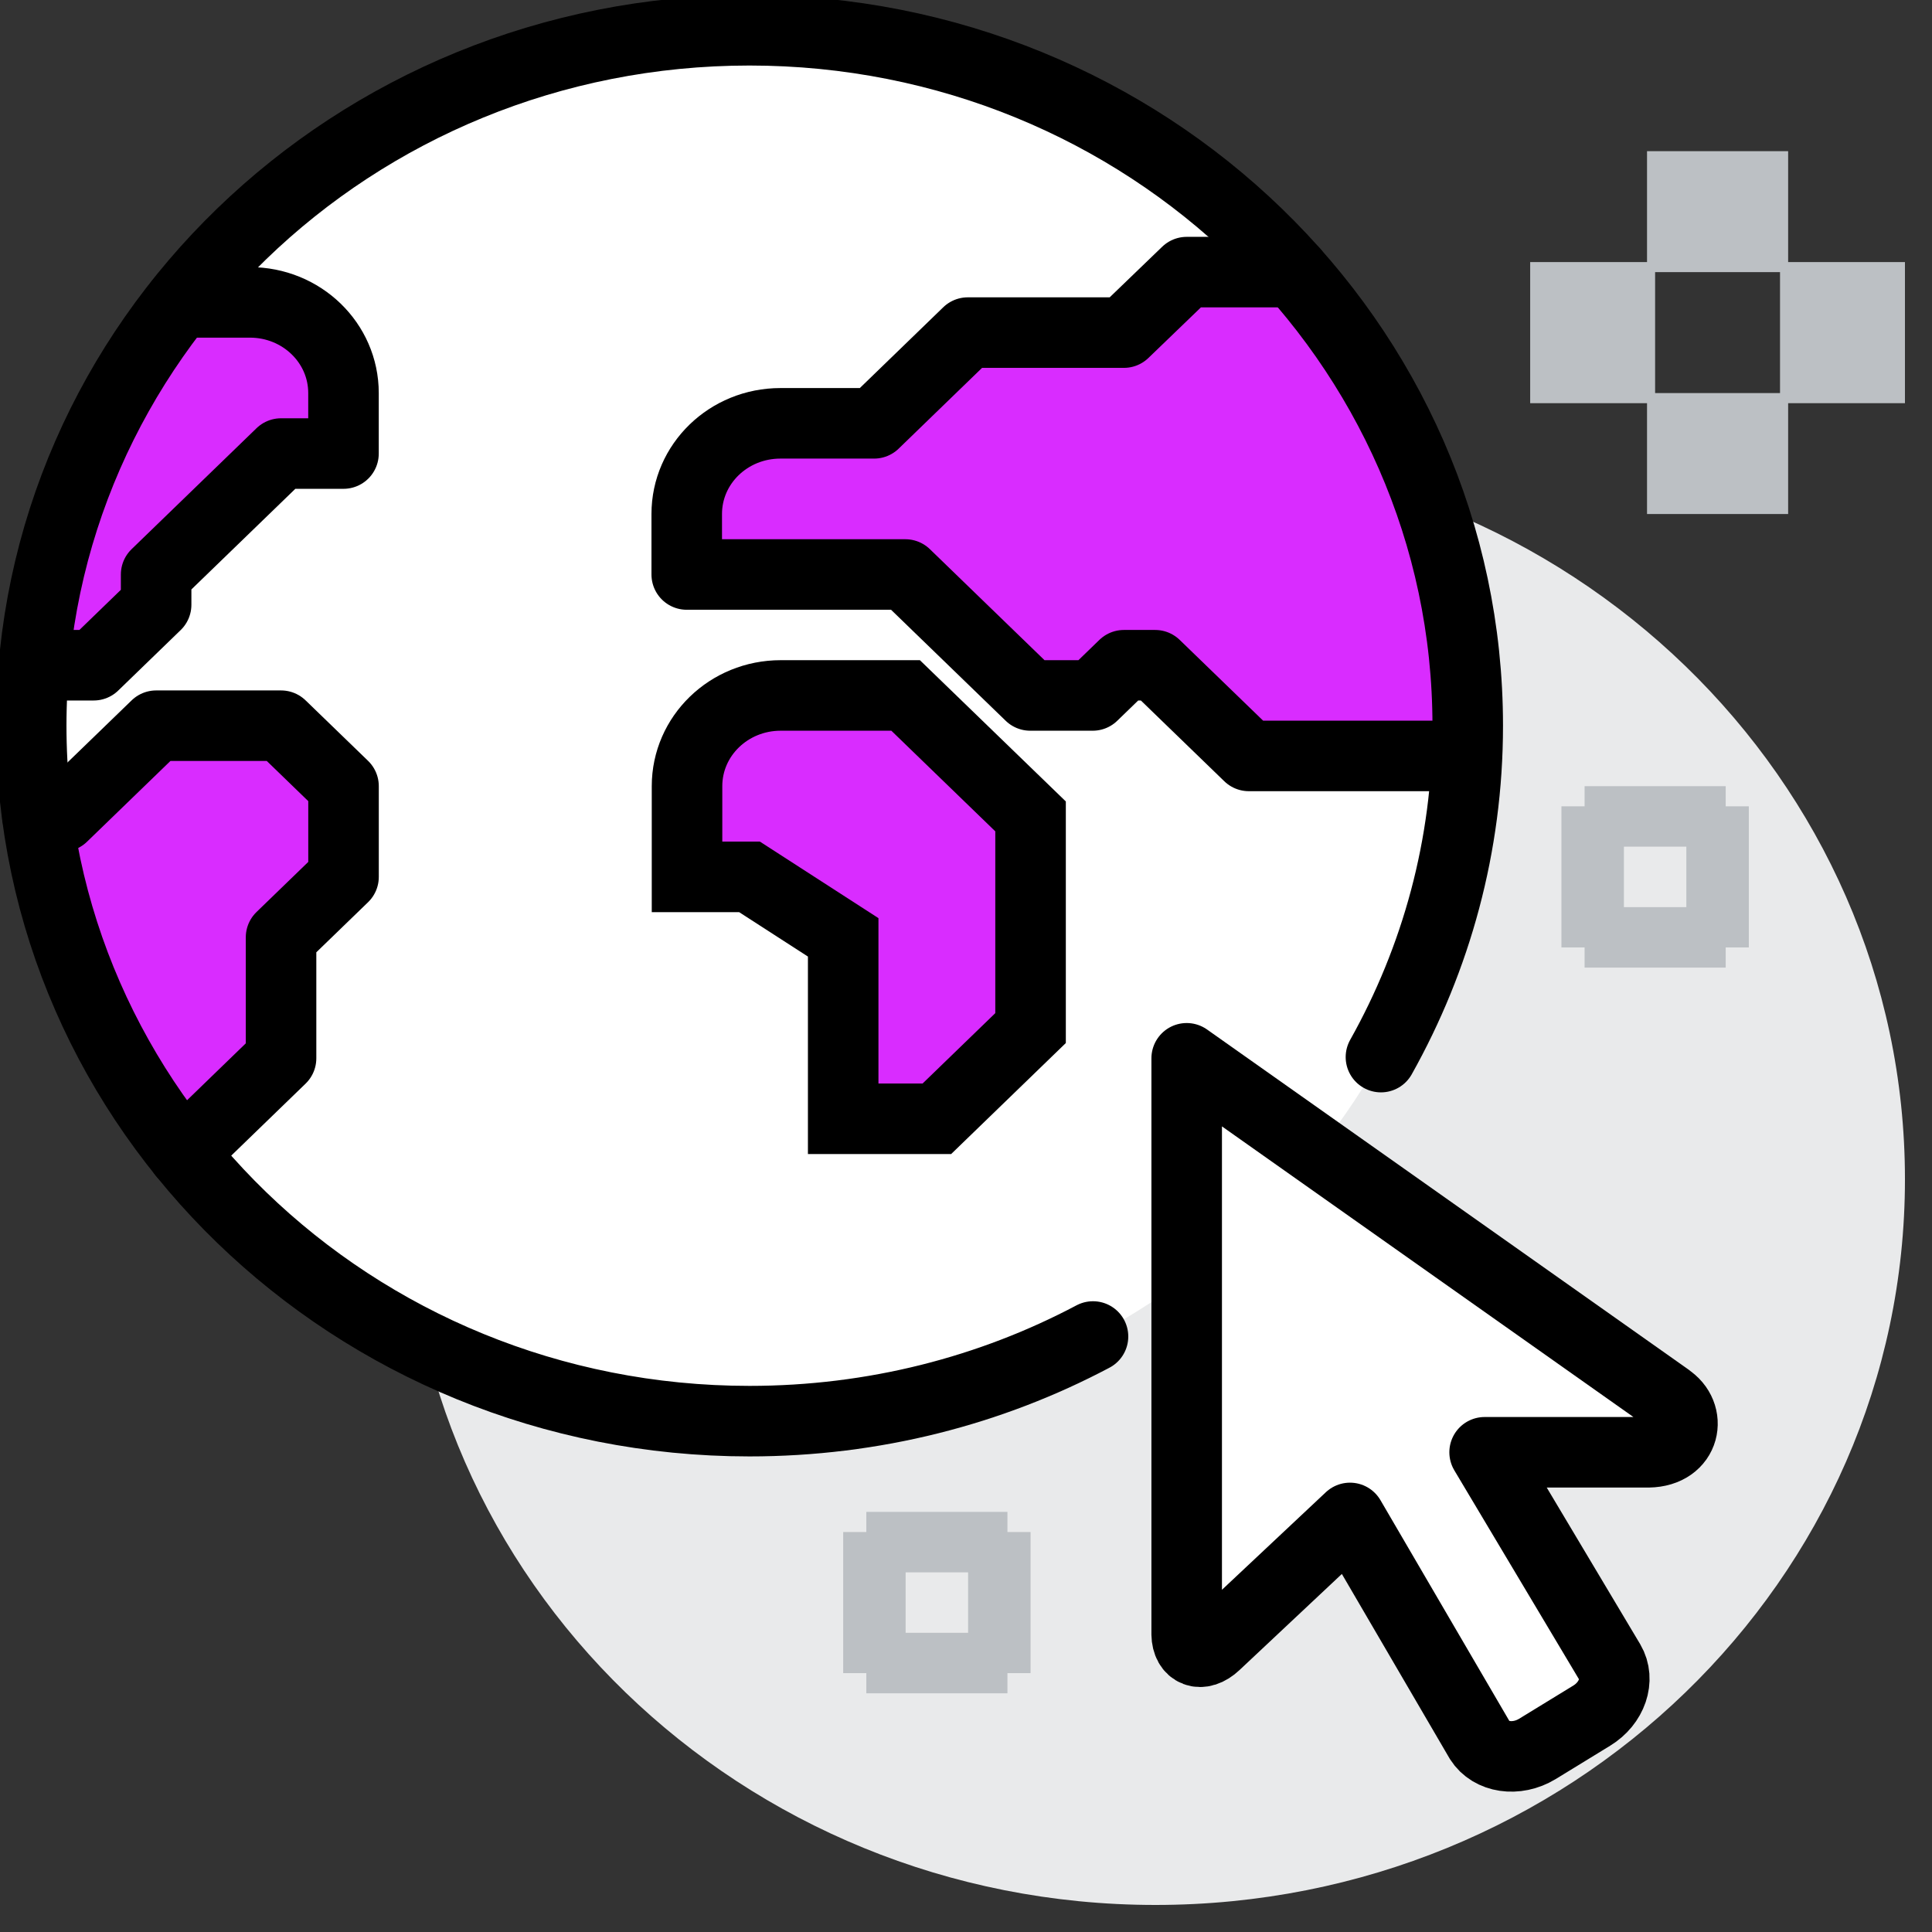
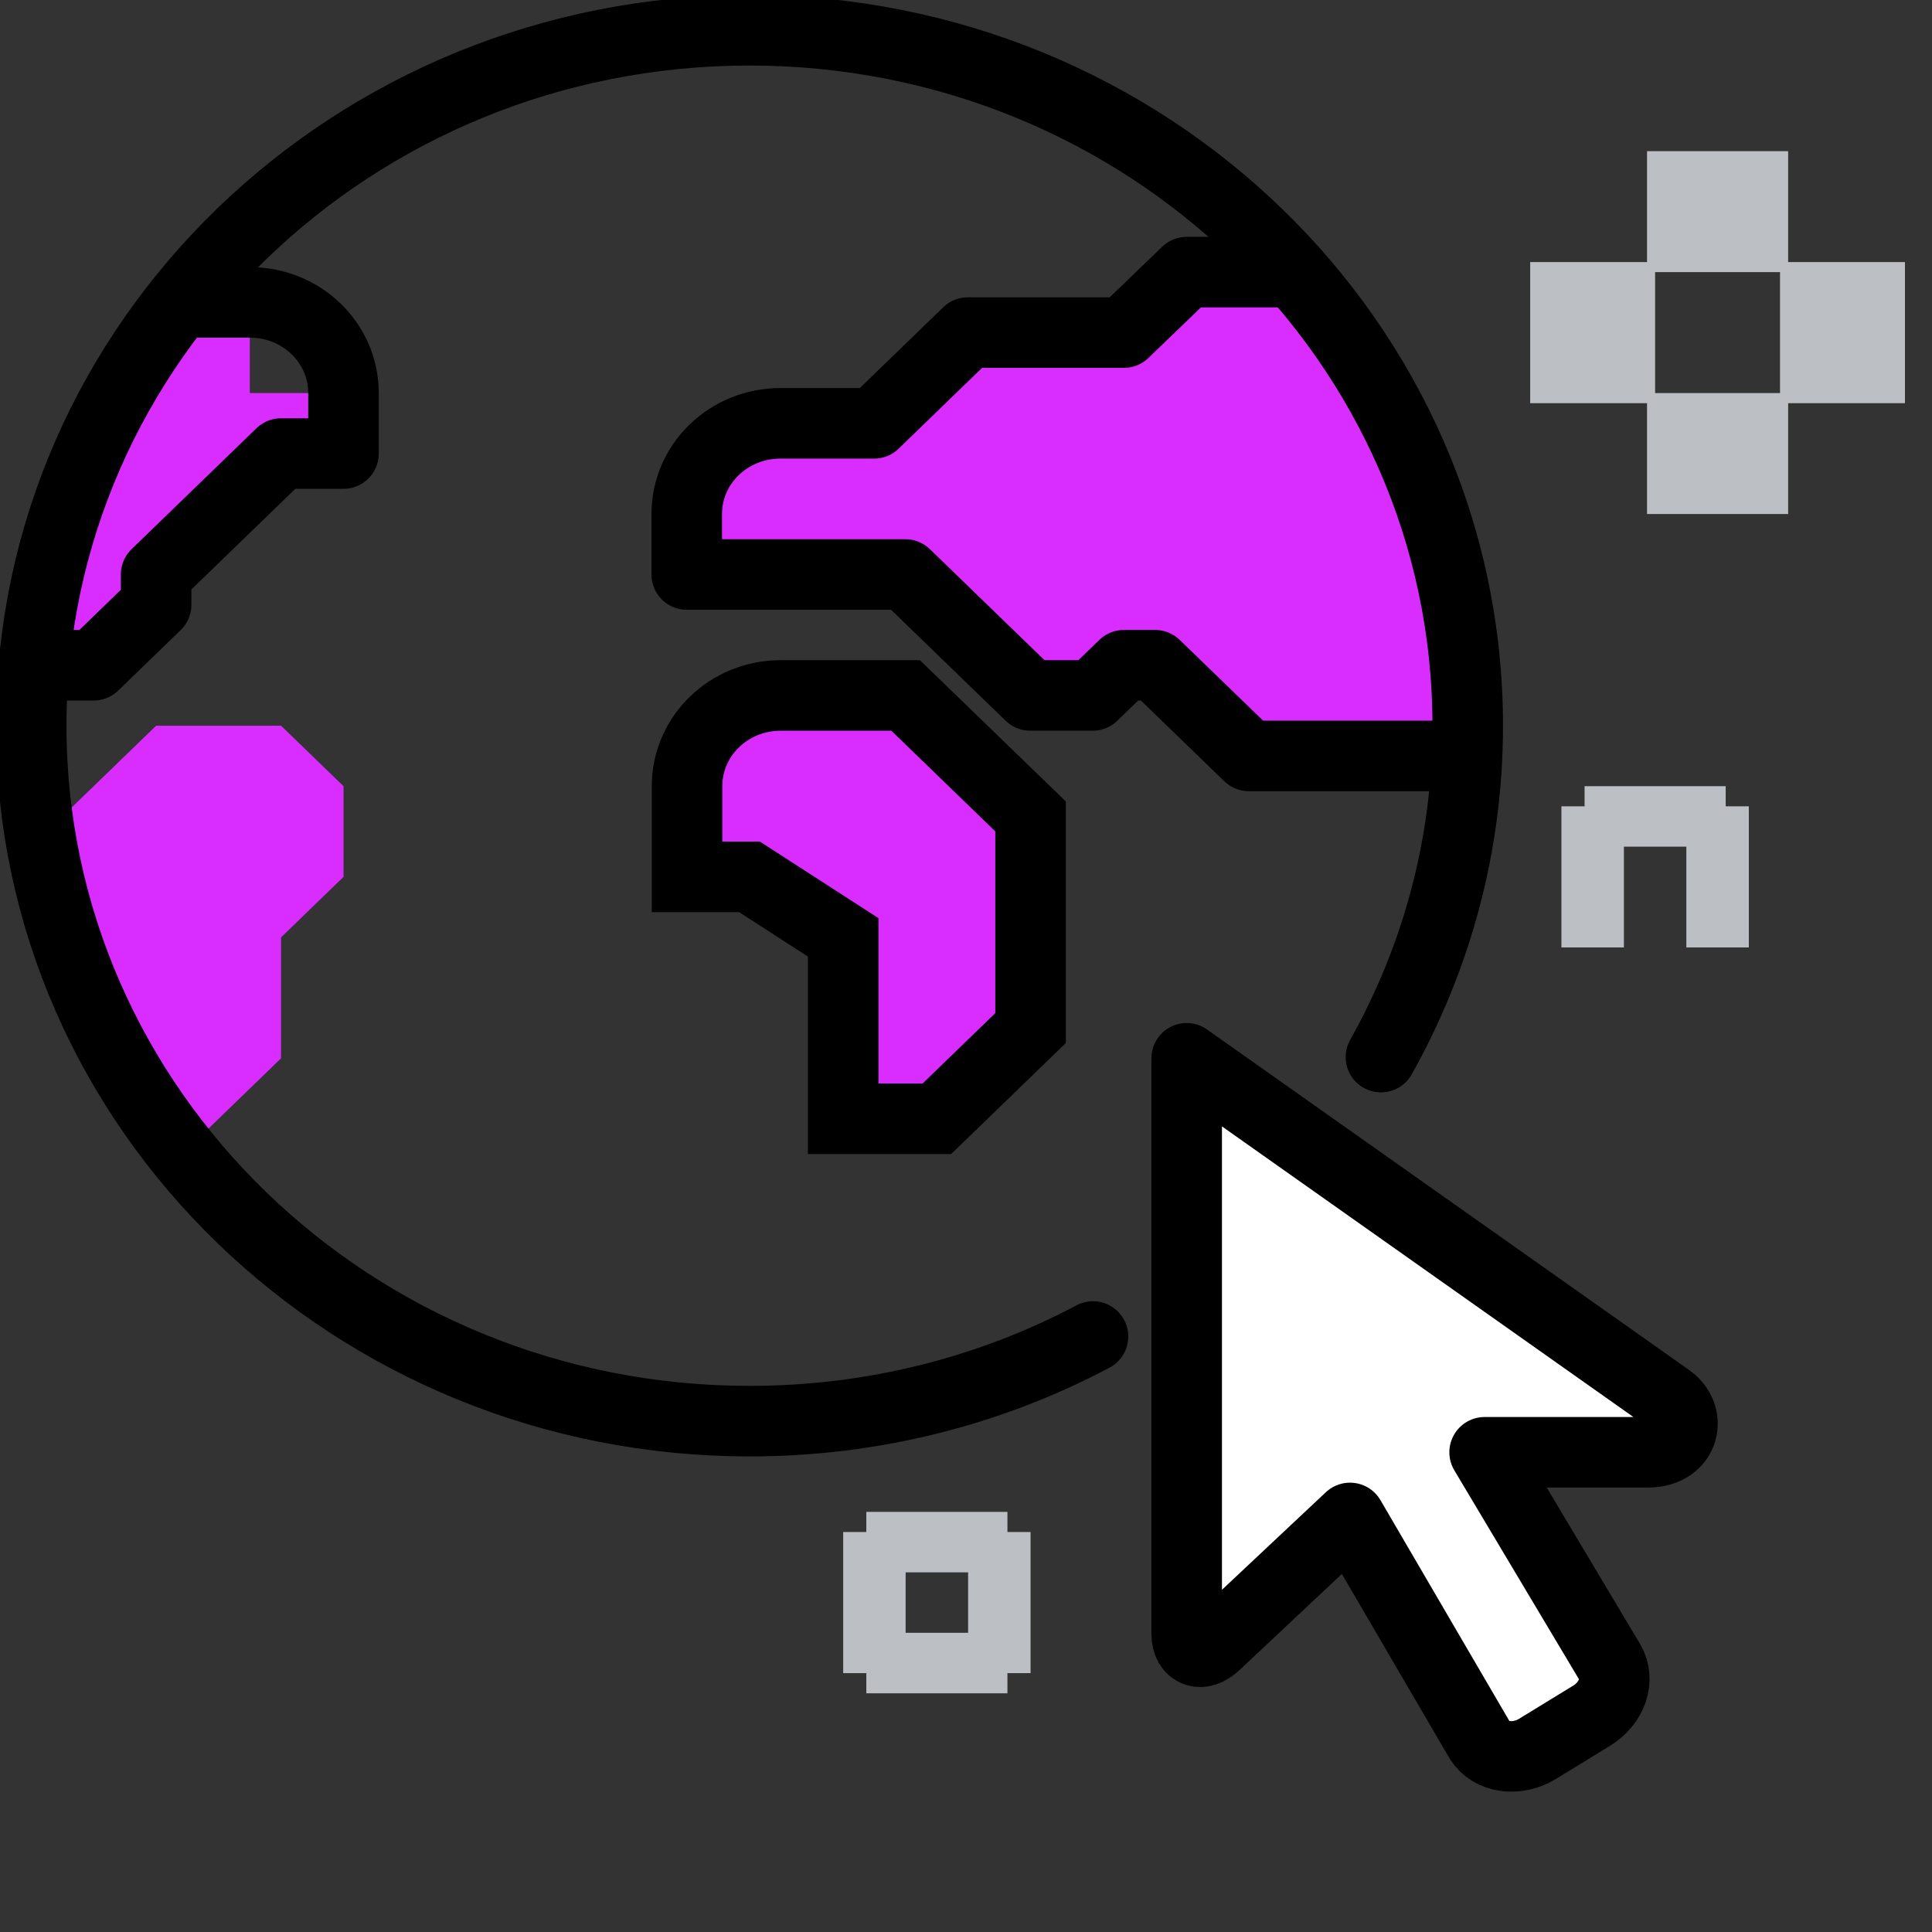
<svg xmlns="http://www.w3.org/2000/svg" width="53" height="53" viewBox="0 0 53 53" fill="none">
  <rect x="0" y="0" width="53" height="53" fill="#333333" stroke="none" />
  <g clip-path="url(#clip0_1_3938)">
-     <path d="M31.697 52.258C43.053 52.258 52.258 43.345 52.258 32.35C52.258 21.355 43.053 12.442 31.697 12.442C20.342 12.442 11.137 21.355 11.137 32.35C11.137 43.345 20.342 52.258 31.697 52.258Z" fill="#E9EAEB" />
-     <path d="M20.56 38.986C31.442 38.986 40.264 30.445 40.264 19.908C40.264 9.371 31.442 0.83 20.56 0.83C9.678 0.83 0.856 9.371 0.856 19.908C0.856 30.445 9.678 38.986 20.56 38.986Z" fill="white" />
    <path d="M25.701 30.691H23.131V25.714L20.561 24.055H18.847V21.567C18.847 20.19 19.995 19.078 21.417 19.078H24.844L28.271 22.396V28.203L25.701 30.691Z" fill="#D92CFF" />
    <path d="M35.493 7.465H32.554L30.832 9.124H26.549L23.979 11.613H21.409C19.987 11.613 18.839 12.724 18.839 14.101V15.76H24.836L28.262 19.078H29.976L30.832 18.249H31.689L34.259 20.737H40.23C40.239 20.463 40.256 20.19 40.256 19.908C40.256 15.155 38.457 10.808 35.484 7.465H35.493Z" fill="#D92CFF" />
    <path d="M7.71 19.908H4.284L1.714 22.396H1.028C1.491 25.855 2.913 29.015 5.02 31.637L7.71 29.032V25.714L9.424 24.055V21.567L7.71 19.908Z" fill="#D92CFF" />
-     <path d="M6.853 8.295H4.934C2.707 11.099 1.267 14.524 0.942 18.249H2.578L4.292 16.59V15.76L7.718 12.442H9.432V10.783C9.432 9.406 8.284 8.295 6.862 8.295H6.853Z" fill="#D92CFF" />
+     <path d="M6.853 8.295H4.934C2.707 11.099 1.267 14.524 0.942 18.249H2.578L4.292 16.59V15.76L7.718 12.442H9.432V10.783H6.853Z" fill="#D92CFF" />
    <path d="M45.755 38.356L32.554 29.032V44.834C32.562 45.315 32.948 45.481 33.342 45.108L37.034 41.641L40.598 47.746C40.898 48.218 41.6 48.326 42.174 47.978L43.665 47.065C44.222 46.725 44.445 46.078 44.162 45.597L40.727 39.84H45.224C46.252 39.824 46.432 38.787 45.747 38.356H45.755Z" fill="white" stroke="black" stroke-width="1.935" stroke-linecap="round" stroke-linejoin="round" />
    <path d="M25.701 30.691H23.131V25.714L20.561 24.055H18.847V21.567C18.847 20.19 19.995 19.078 21.417 19.078H24.844L28.271 22.396V28.203L25.701 30.691Z" stroke="black" stroke-width="1.935" stroke-miterlimit="10" />
    <path d="M35.493 7.465H32.554L30.832 9.124H26.549L23.979 11.613H21.409C19.987 11.613 18.839 12.724 18.839 14.101V15.76H24.836L28.262 19.078H29.976L30.832 18.249H31.689L34.259 20.737H40.23" stroke="black" stroke-width="1.935" stroke-linecap="round" stroke-linejoin="round" />
-     <path d="M5.02 31.637L7.71 29.032V25.714L9.424 24.055V21.567L7.71 19.908H4.284L1.714 22.396H1.028" stroke="black" stroke-width="1.935" stroke-linecap="round" stroke-linejoin="round" />
    <path d="M0.934 18.249H2.57L4.283 16.59V15.76L7.71 12.442H9.423V10.783C9.423 9.406 8.275 8.295 6.853 8.295H4.934" stroke="black" stroke-width="1.935" stroke-linecap="round" stroke-linejoin="round" />
    <path d="M37.883 28.999C39.399 26.295 40.264 23.201 40.264 19.908C40.264 9.373 31.44 0.83 20.56 0.83C9.68 0.83 0.856 9.373 0.856 19.908C0.856 30.442 9.68 38.986 20.56 38.986C23.97 38.986 27.183 38.148 29.984 36.664" stroke="black" stroke-width="1.935" stroke-linecap="round" stroke-linejoin="round" />
    <path d="M47.118 4.147V7.465" stroke="#BCC0C4" stroke-width="3.871" stroke-miterlimit="10" />
    <path d="M47.118 10.783V14.101" stroke="#BCC0C4" stroke-width="3.871" stroke-miterlimit="10" />
    <path d="M45.404 9.125H41.977" stroke="#BCC0C4" stroke-width="3.871" stroke-miterlimit="10" />
    <path d="M52.258 9.125H48.831" stroke="#BCC0C4" stroke-width="3.871" stroke-miterlimit="10" />
    <path d="M45.405 21.567V23.226" stroke="#BCC0C4" stroke-width="3.871" stroke-miterlimit="10" />
-     <path d="M45.405 24.885V26.544" stroke="#BCC0C4" stroke-width="3.871" stroke-miterlimit="10" />
    <path d="M44.548 24.055H42.834" stroke="#BCC0C4" stroke-width="3.871" stroke-miterlimit="10" />
    <path d="M47.975 24.055H46.261" stroke="#BCC0C4" stroke-width="3.871" stroke-miterlimit="10" />
    <path d="M25.701 41.475V43.134" stroke="#BCC0C4" stroke-width="3.871" stroke-miterlimit="10" />
    <path d="M25.701 44.792V46.452" stroke="#BCC0C4" stroke-width="3.871" stroke-miterlimit="10" />
    <path d="M24.844 43.963H23.131" stroke="#BCC0C4" stroke-width="3.871" stroke-miterlimit="10" />
    <path d="M28.271 43.963H26.558" stroke="#BCC0C4" stroke-width="3.871" stroke-miterlimit="10" />
  </g>
  <defs>
    <clipPath id="clip0_1_3938">
      <rect width="52.258" height="52.258" fill="white" />
    </clipPath>
  </defs>
</svg>